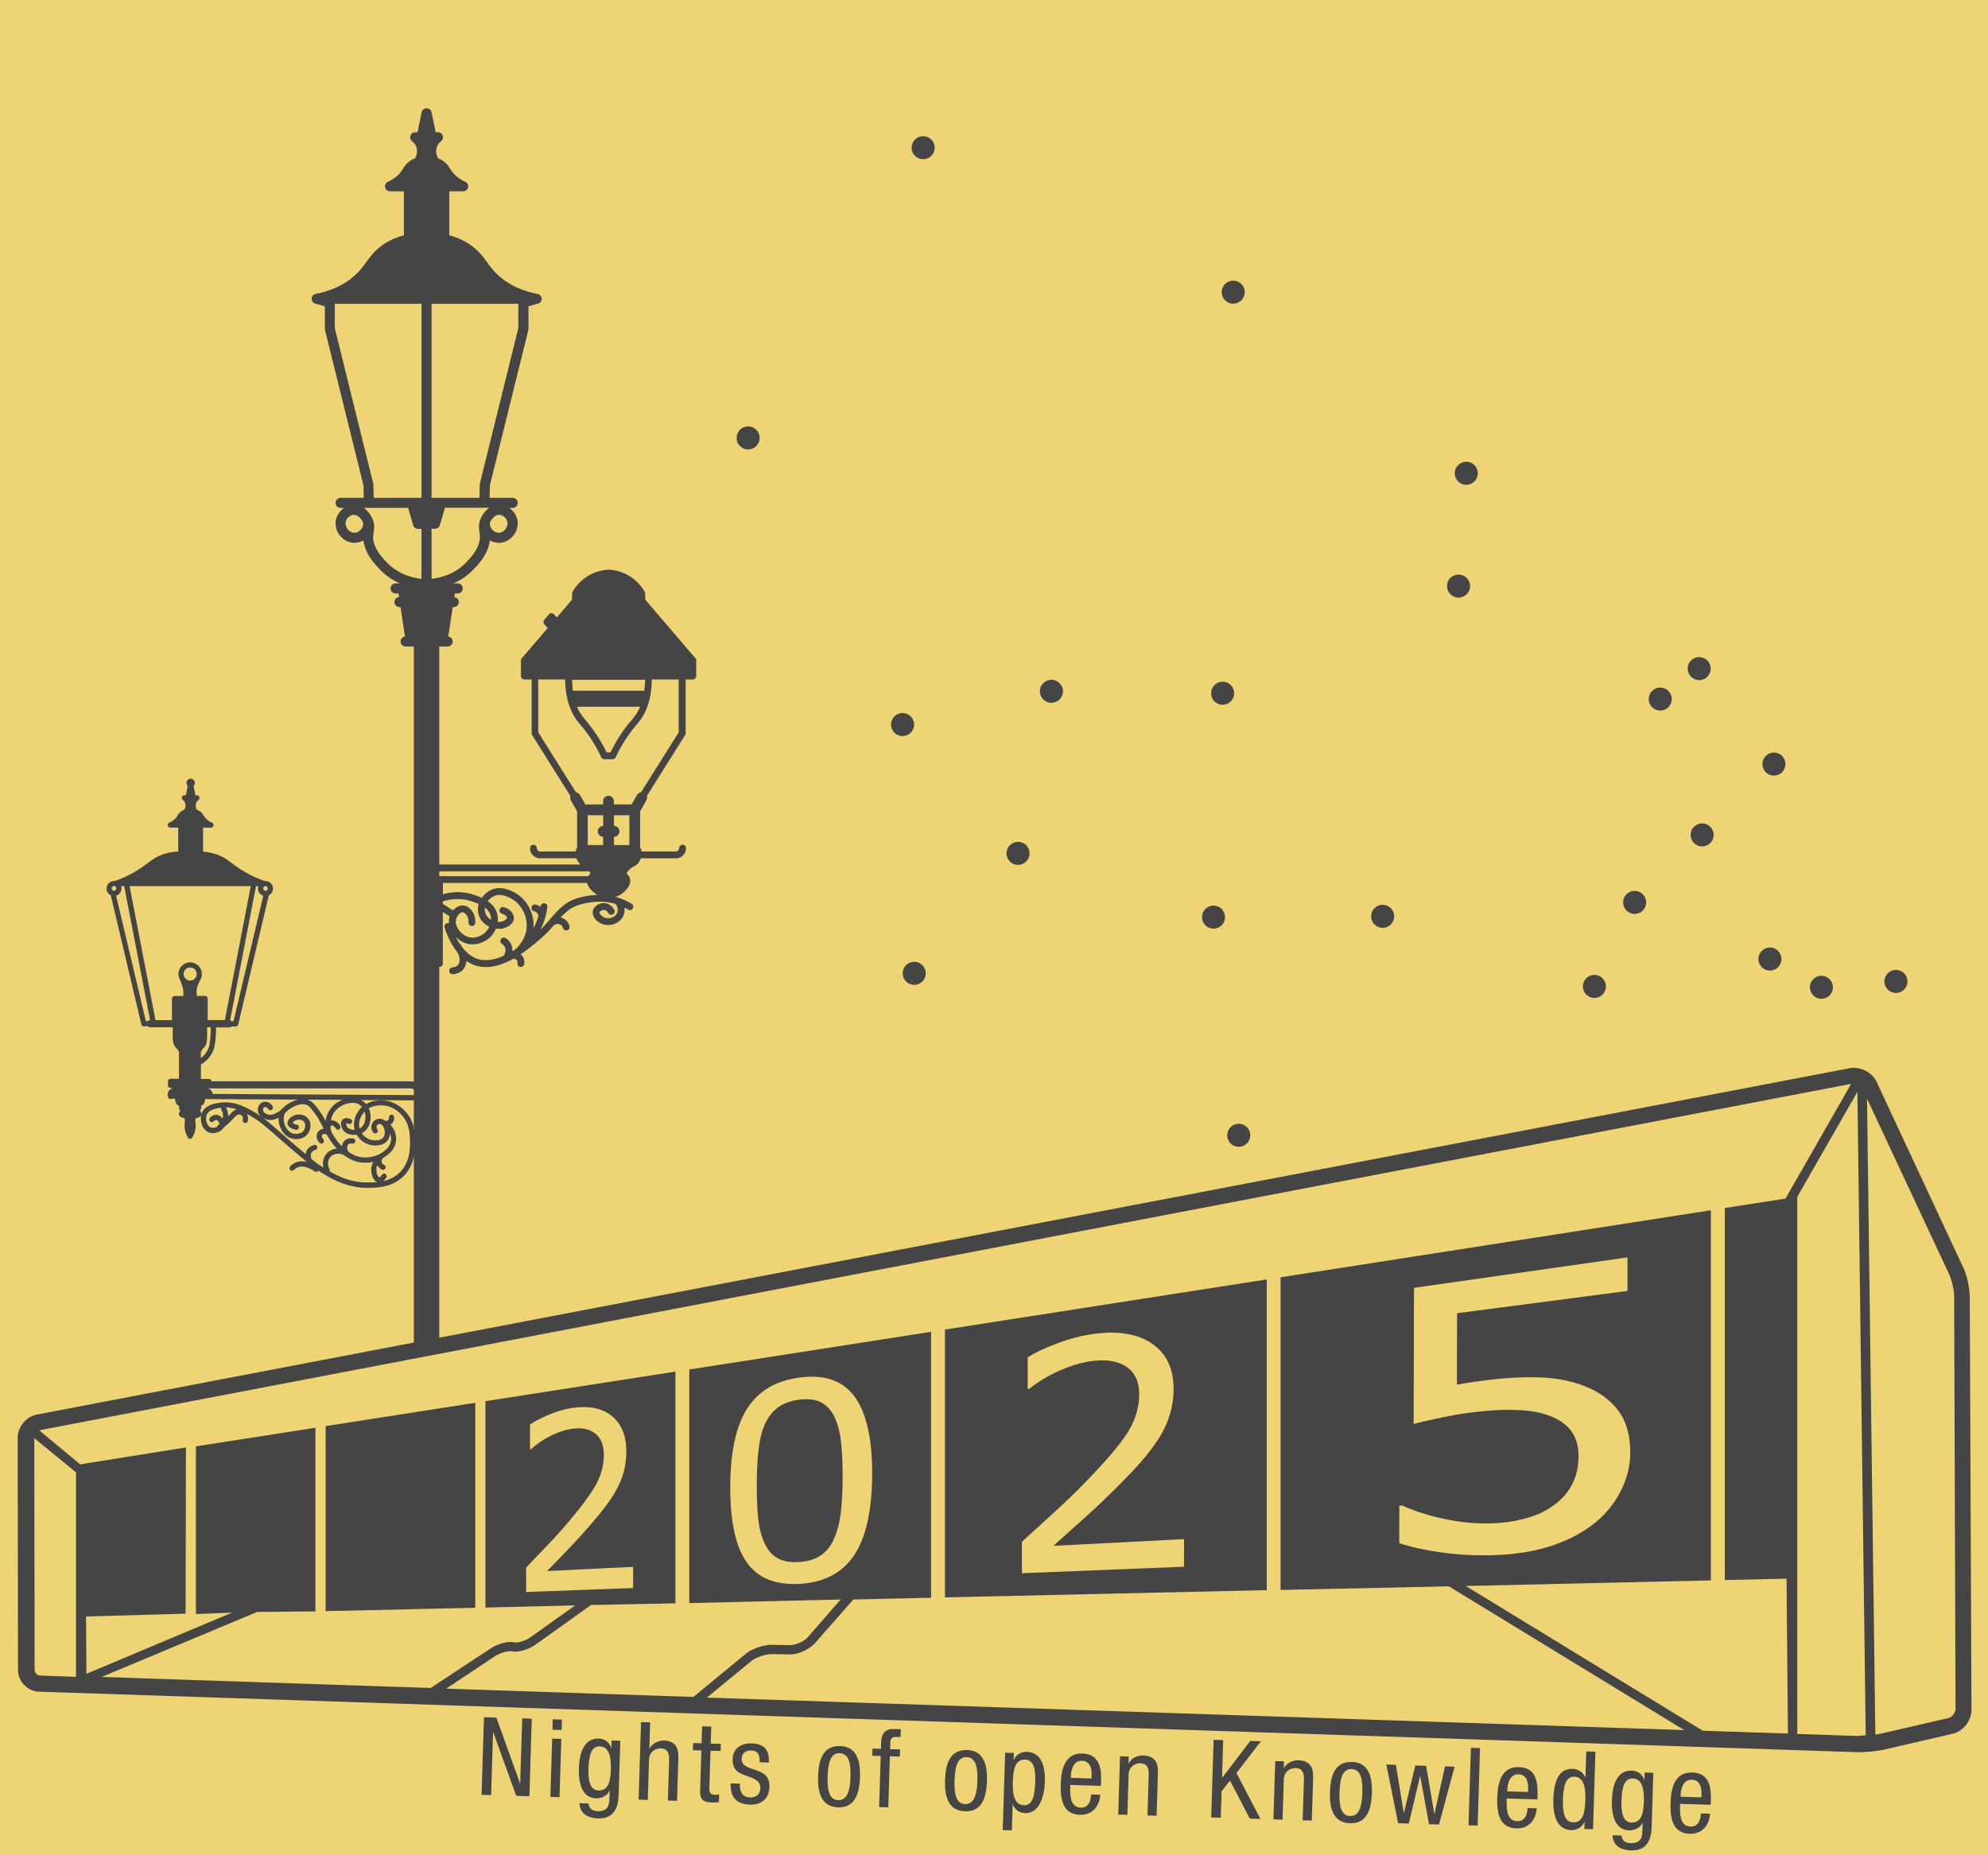
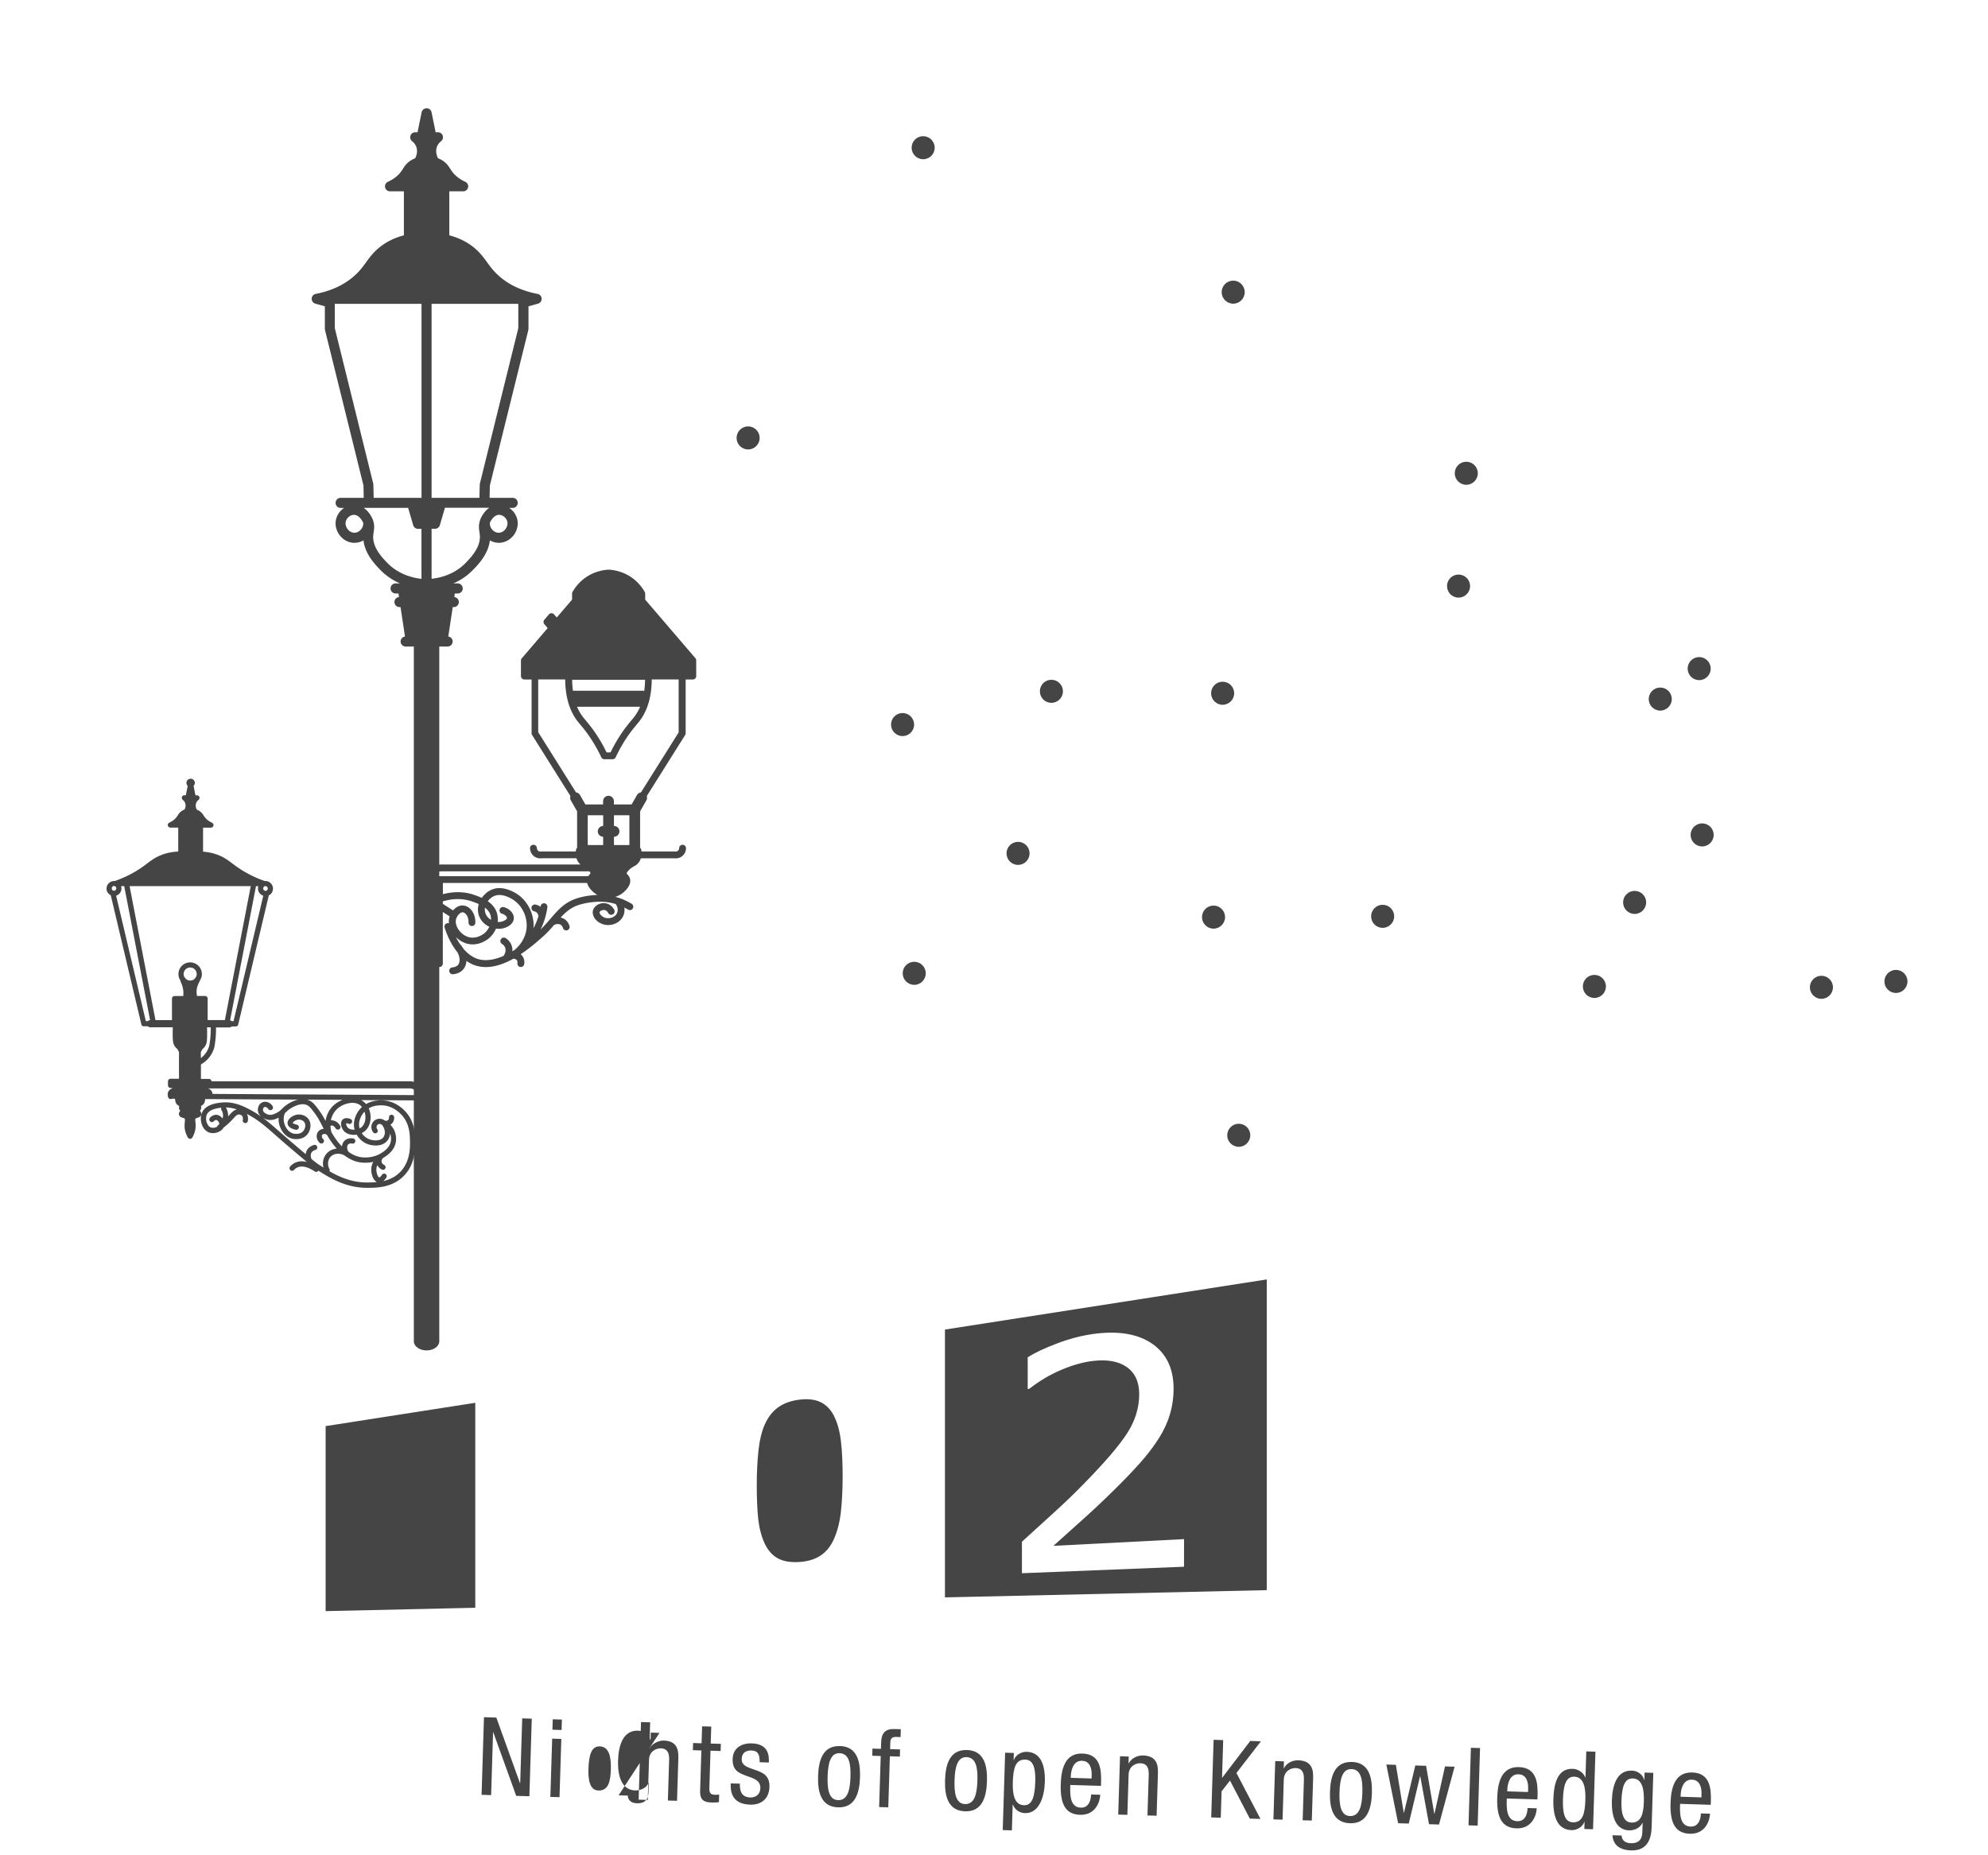
<svg xmlns="http://www.w3.org/2000/svg" width="450" height="420" data-name="Ebene 1">
-   <path fill="#efd475" d="M0 0h450v420H0z" />
  <path fill="#454545" d="M188.82 320.6c-.75-1.48-1.77-2.54-3.05-3.17s-2.92-.81-4.9-.56c-1.95.25-3.55.85-4.81 1.78-1.25.93-2.24 2.23-2.97 3.88-.68 1.55-1.15 3.51-1.41 5.89-.25 2.37-.38 4.95-.38 7.75 0 3.08.11 5.63.33 7.68s.7 3.87 1.41 5.46c.67 1.48 1.6 2.61 2.83 3.36 1.23.74 2.87 1.06 4.94.95 1.95-.11 3.59-.59 4.9-1.45s2.34-2.12 3.07-3.78c.75-1.7 1.27-3.68 1.54-5.94s.41-4.96.42-8.12c0-3.12-.12-5.81-.39-8.07-.26-2.26-.79-4.16-1.55-5.66zm-81.24 43.37v-46.4l-33.87 5.28v41.88c11.29-.25 22.58-.5 33.87-.76" />
-   <path fill="#454545" d="M445.86 293.48c0-1.88-.63-4.77-1.41-6.42l-19.64-42.09c-1.02-2.27-3.76-3.6-6.18-3.13L8.38 320.23c-2.5.47-4.38 2.82-4.38 5.32l.08 52.49c0 2.58 2.11 4.85 4.77 4.93l411.43 13.69h.55c1.8 0 4.22-.23 5.87-.63l15.26-3.52c2.43-.55 4.3-2.97 4.3-5.48l-.39-93.57zM17.2 379.61l-8.11-.3c-.63 0-1.25-.63-1.25-1.25l-.08-52.49c3.15 2.58 6.29 5.16 9.44 7.74v46.31zm368.26 12.21-53.67-32.78 55.48-1.26v-83.8l-97.4 15.18v70.78c12.7-.27 25.39-.54 38.09-.82l53.28 32.54L160 384.31l10.09-8.29c1.1-.86 3.21-1.56 4.62-1.56l3.91.08c1.96.08 4.46-1.1 5.79-2.5l8.76-9.94c5.86-.13 11.73-.27 17.59-.4v-60.2c-18.24 2.84-36.49 5.69-54.73 8.53v52.88l34.25-.81-7.43 8.53c-.86 1.02-2.82 1.8-4.15 1.8l-3.91-.08c-1.88 0-4.54.86-5.95 2.03l-11.89 9.78-55.94-1.88 11.03-7.35c1.25-.78 3.05-1.25 3.83-1.1 1.41.31 3.76-.39 5.32-1.49l12.6-9c6.36-.12 12.73-.25 19.09-.37v-52.46c-14.33 2.23-28.67 4.47-43 6.7v46.72c6.77-.17 13.54-.33 20.31-.5l-10.09 7.2c-1.17.86-2.97 1.33-3.68 1.17-1.41-.31-3.76.31-5.4 1.41l-13.53 8.92-74.48-2.5 35.2-14.71c4.4-.04 8.79-.09 13.19-.13v-41.57c-9.02 1.41-18.03 2.81-27.05 4.22v37.95c2.72-.1 5.43-.21 8.15-.31l-32.94 13.85-.08-12.99 22.53-.63c.03-12.54.05-25.09.08-37.63l-23.94 3.83-9.23-7.67c.08 0 .08-.08.16-.08l409.94-78.39-14.86 25.97c-4.58.71-9.16 1.43-13.74 2.14v84.22c4.66-.1 9.32-.21 13.98-.31l.31 35.05-19.25-.63zm-29.62-67.62c-.99-1.43-2.41-2.51-4.11-3.28-1.91-.87-4.25-1.45-6.94-1.64s-5.67-.13-8.9.17c-3.09.28-6.02.72-8.8 1.3s-5.14 1.12-7.1 1.61c.03-10.27.06-20.54.08-30.81l48.33-6.9v7.6l-38.58 5.04c-.01 6.46-.02 9.7-.03 16.17 1.48-.26 3-.5 4.57-.72q2.355-.33 4.11-.51c4.28-.44 8.13-.56 11.47-.33 3.35.23 6.48.94 9.36 2.15 3.03 1.27 5.43 3.11 7.14 5.48s2.58 5.48 2.58 9.3c0 3.03-.75 5.99-2.22 8.84a22.1 22.1 0 0 1-6.01 7.26c-2.73 2.15-5.99 3.83-9.67 5.04s-7.88 1.89-12.54 2.07c-4.33.16-8.41-.04-12.26-.59s-7.03-1.25-9.59-2.1c.01-3.39.01-5.08.02-8.47.28-.02.42-.02.69-.04 2.7 1.24 5.91 2.26 9.66 3.05 3.76.8 7.52 1.12 11.28.93 2.52-.12 4.99-.52 7.41-1.21 2.42-.68 4.61-1.78 6.53-3.31 1.63-1.3 2.88-2.86 3.72-4.62.85-1.77 1.27-3.79 1.27-6.05 0-2.2-.5-4.02-1.5-5.45zm-175.03 34.37c-5.56.25-9.44-1.46-11.88-5.04-2.44-3.57-3.63-9.14-3.63-16.81s1.21-13.57 3.69-17.61c2.48-4.03 6.37-6.47 11.88-7.24 5.58-.78 9.82.6 12.52 4.23 2.69 3.63 4.06 9.53 4.03 17.61-.03 8.33-1.44 14.53-4.18 18.52-2.74 4-6.95 6.08-12.43 6.33zm-46-33.97c-1.25-1.05-2.98-1.43-5.16-1.16-1.45.18-3.01.66-4.66 1.44s-3.25 1.84-4.79 3.19c-.09.01-.14.02-.23.03v-5.58c1.08-.76 2.53-1.52 4.37-2.29s3.65-1.28 5.42-1.52c3.65-.5 6.61.11 8.76 1.88 2.16 1.77 3.26 4.43 3.25 7.96 0 1.59-.19 3.08-.55 4.49-.36 1.4-.9 2.75-1.6 4.04-.66 1.21-1.42 2.41-2.29 3.58-.87 1.18-1.92 2.48-3.14 3.91q-2.625 3.075-5.34 5.91a815 815 0 0 1-5.01 5.18c7.44-.36 11.32-.55 19.48-.95 0 1.92 0 2.87-.01 4.79-10.26.39-15.08.56-24.22.91v-5.53c1.59-1.67 3.2-3.35 4.84-5.07s3.18-3.42 4.63-5.14c3.05-3.58 5.2-6.49 6.36-8.6 1.16-2.12 1.75-4.36 1.76-6.7 0-2.14-.62-3.74-1.87-4.79zM420.36 393c-4.51-.16-9.02-.31-13.53-.47V270.94c4.54-7.92 9.07-15.84 13.61-23.77l1.88 145.67c-.65.05-1.3.1-1.96.16m20.73-4.07-15.26 3.52c-.39.08-.86.16-1.33.23l-1.88-143.95 18.62 39.82c.55 1.25 1.1 3.52 1.1 4.93l.31 93.49c-.08.86-.78 1.72-1.56 1.96" />
-   <path fill="#454545" d="M213.9 301v60.62c24.28-.55 48.56-1.09 72.84-1.64v-70.34c-24.28 3.78-48.56 7.57-72.84 11.35zm54.12 53.68-36.7 1.47v-7.13c2.38-2.17 4.8-4.38 7.27-6.62s4.79-4.48 6.97-6.73c4.6-4.7 7.87-8.52 9.64-11.3s2.67-5.71 2.67-8.75c0-2.78-.95-4.84-2.85-6.17-1.9-1.32-4.53-1.75-7.83-1.33-2.2.28-4.54.96-7.03 2.02s-4.89 2.48-7.19 4.27c-.14.02-.21.02-.34.04v-7.19c1.62-1.02 3.8-2.05 6.57-3.1 2.77-1.06 5.5-1.78 8.18-2.16 5.53-.78 10.02-.1 13.31 2.12s4.97 5.66 4.96 10.25c0 2.07-.29 4.02-.84 5.86-.56 1.84-1.38 3.61-2.45 5.3-1 1.58-2.16 3.16-3.49 4.72-1.32 1.55-2.92 3.27-4.78 5.15-2.65 2.7-5.35 5.28-8.08 7.76-2.74 2.48-5.25 4.73-7.56 6.79 9.86-.51 19.72-1.01 29.57-1.52 0 2.5 0 3.74-.01 6.25zm-158.47 34.06 2.8.09 5.35 14.84h.05l.46-14.66 2.16.07-.54 17.56-2.98-.09-5.19-14.39h-.05l-.44 14.22-2.16-.07.54-17.56zm15.44 4.86 2.07.06-.41 13.19-2.07-.06zm.13-4.38 2.07.06-.07 2.36-2.07-.06zm14.91 17.21c-.12 3.94-2.01 5.31-4.64 5.22-.81-.03-4.01-.12-4.23-3.43l2.07.06c.06 1.21.98 1.71 2.06 1.74 2.66.08 2.62-1.96 2.65-2.87l.05-1.72h-.05c-.5 1.09-1.73 1.72-3.03 1.68-3.84-.12-3.93-4.97-3.88-6.72.11-3.57 1.17-6.91 4.52-6.81 1.45.05 2.55 1.04 2.79 2.11h.05l.05-1.67 1.97.06zm-6.83-5.98c-.07 2.14.17 4.83 2.24 4.89 2.26.07 2.75-2.03 2.83-4.74.08-2.56-.26-5.18-2.5-5.25-1.89-.06-2.47 1.94-2.57 5.09zm11.9-10.61 2.07.06-.18 5.88h.05c.58-1.06 2.05-1.78 3.23-1.75 3.42.11 3.31 2.71 3.27 4.29l-.29 9.35-2.07-.06.28-9.1c.03-1.01 0-2.66-1.86-2.72-1.11-.03-2.63.68-2.69 2.58l-.28 9.1-2.07-.06.54-17.56zm13.83.97 2.07.06-.12 3.84 2.29.07-.05 1.62-2.29-.07-.26 8.46c-.03 1.06.22 1.49 1.31 1.52.47.01.69-.03.91-.05l-.05 1.7c-.27.07-.82.12-1.68.1-2.16-.07-2.63-.97-2.58-2.69l.28-9.1-1.92-.06.05-1.62 1.92.06zm13.02 8.11c.05-1.67-.36-2.6-1.86-2.64-.66-.02-2.15.11-2.2 1.95-.05 1.57 1.57 1.92 3.17 2.49 1.56.57 3.19 1.18 3.11 3.82-.09 2.75-1.92 4.08-4.38 4-4.48-.14-4.42-3.46-4.38-4.81l2.07.06c-.05 1.6.32 3.06 2.37 3.13.66.02 2.2-.25 2.26-2.12.06-1.77-1.58-2.22-3.14-2.78-1.58-.59-3.22-1.13-3.13-3.84.08-2.46 2.03-3.58 4.32-3.51 3.84.12 3.93 2.78 3.88 4.33l-2.07-.06zm18.19-3.65c3.81.12 4.65 3.37 4.53 7.09-.12 3.71-1.17 6.91-4.96 6.79-3.81-.12-4.65-3.37-4.53-7.08.12-3.72 1.15-6.91 4.96-6.79zm2.37 7.02c.09-2.85-.23-5.33-2.47-5.4-2.09-.07-2.61 2.38-2.7 5.24-.09 2.85.25 5.33 2.37 5.39 2.19.07 2.71-2.38 2.8-5.23m6.85-4.76-1.92-.06.05-1.62 1.92.06.05-1.55c.06-1.99.96-3 2.95-2.94l1.5.05-.05 1.77-.96-.03c-.89-.03-1.34.3-1.37 1.21l-.05 1.55 2.26.07-.05 1.62-2.26-.07-.36 11.56-2.07-.06zm19.52-1.36c3.81.12 4.65 3.37 4.53 7.09-.12 3.71-1.17 6.91-4.96 6.79-3.81-.12-4.65-3.37-4.53-7.08.12-3.72 1.15-6.91 4.96-6.79zm2.36 7.01c.09-2.85-.23-5.33-2.47-5.4-2.09-.06-2.61 2.38-2.7 5.24-.09 2.85.25 5.33 2.37 5.39 2.19.07 2.71-2.38 2.8-5.23m6.28-6.4 1.97.06-.05 1.62h.05c.3-.97 1.49-1.92 2.92-1.88 3.12.1 4.22 2.89 4.1 6.83-.09 3-1.11 7.16-4.53 7.05-1.18-.04-2.27-.76-2.7-1.93h-.05l-.18 5.83-2.07-.06Zm4.24 11.9c1.89.06 2.47-1.92 2.58-5.34.09-2.9-.36-4.94-2.26-5-2.26-.07-2.72 2.06-2.82 5.08-.08 2.56.26 5.18 2.5 5.25zm10.51-4.6c-.06 2.04-.16 5.07 2.38 5.14 1.97.06 2.3-1.97 2.33-2.98l2.07.06c-.04 1.4-.96 4.65-4.57 4.54-3.25-.1-4.51-2.36-4.37-6.91.1-3.27.86-7.09 4.92-6.96 4.03.13 4.29 3.63 4.21 6.48l-.03.84zm4.82-1.47.02-.71c.05-1.48-.34-3.24-2.19-3.29-2.17-.07-2.49 2.58-2.52 3.37l-.02.49 4.7.15zm6.44-5.02 1.97.06-.05 1.55h.05c.6-1.19 1.98-1.83 3.26-1.79 3.47.11 3.39 2.72 3.34 4.29l-.29 9.35-2.07-.06.28-9.1c.03-1.01 0-2.66-1.86-2.72-1.11-.03-2.63.68-2.69 2.58l-.28 9.1-2.07-.06.41-13.19zm21.19-3.73 2.16.07-.26 8.51h.05l6.34-8.32 2.41.08-5.54 7.17 5.44 10.41-2.41-.08-4.49-8.61-1.9 2.43-.19 5.98-2.16-.07.54-17.56zm13.94 4.82 1.97.06-.05 1.55h.05c.6-1.19 1.98-1.83 3.26-1.79 3.47.11 3.39 2.72 3.34 4.29l-.29 9.35-2.07-.06.28-9.1c.03-1.01 0-2.66-1.86-2.72-1.11-.03-2.63.68-2.69 2.58l-.28 9.1-2.07-.06.41-13.19zm17.35.19c3.81.12 4.65 3.37 4.53 7.09-.12 3.71-1.17 6.91-4.96 6.79-3.81-.12-4.65-3.37-4.53-7.08.12-3.72 1.15-6.91 4.96-6.79zm2.37 7.02c.09-2.86-.23-5.33-2.47-5.4-2.09-.07-2.61 2.38-2.7 5.24-.09 2.85.25 5.33 2.37 5.39 2.19.07 2.71-2.38 2.8-5.23m5.42-6.43 2.17.07 1.78 10.84h.05l2.57-10.7 2.44.08 1.85 10.84h.05l2.38-10.71 2.17.07-3.53 13.09-2.26-.07-1.98-10.85h-.05l-2.55 10.7-2.41-.07-2.67-13.28zm19.15-3.79 2.07.06-.54 17.56-2.07-.06zm8.12 11.48c-.06 2.04-.16 5.07 2.38 5.14 1.97.06 2.3-1.97 2.33-2.98l2.07.06c-.04 1.4-.96 4.65-4.57 4.54-3.25-.1-4.51-2.36-4.37-6.91.1-3.27.86-7.09 4.92-6.96 4.03.13 4.29 3.63 4.21 6.48l-.03.84zm4.82-1.48.02-.71c.05-1.48-.34-3.24-2.19-3.29-2.17-.07-2.49 2.58-2.52 3.37l-.02.49 4.7.15zm14.71 8.44-1.97-.06.05-1.62h-.05c-.3.97-1.49 1.92-2.92 1.88-3.12-.1-4.22-2.94-4.09-7.07.09-2.76.63-6.93 4.37-6.81 1.18.04 2.41.77 2.85 1.94h.05l.18-5.88 2.07.06zm-4.56-1.57c2.26.07 2.72-2.06 2.82-5.08.08-2.56-.26-5.18-2.5-5.25-1.89-.06-2.47 1.94-2.57 5.09s.36 5.18 2.25 5.24m17.82 1.14c-.12 3.94-2.01 5.3-4.64 5.22-.81-.03-4.01-.12-4.23-3.43l2.07.06c.06 1.21.98 1.71 2.06 1.74 2.66.08 2.62-1.96 2.65-2.87l.05-1.72h-.05c-.5 1.09-1.73 1.72-3.03 1.68-3.84-.12-3.93-4.97-3.88-6.72.11-3.57 1.17-6.91 4.52-6.8 1.45.04 2.55 1.04 2.79 2.11h.05l.05-1.67 1.97.06-.38 12.35zm-6.83-5.97c-.07 2.14.17 4.83 2.24 4.89 2.26.07 2.75-2.03 2.83-4.74.08-2.56-.26-5.18-2.5-5.25-1.89-.06-2.47 1.94-2.57 5.09zm13.27.65c-.06 2.04-.16 5.07 2.38 5.15 1.97.06 2.3-1.97 2.33-2.98l2.07.06c-.04 1.4-.96 4.65-4.57 4.54-3.25-.1-4.51-2.36-4.37-6.91.1-3.27.86-7.09 4.92-6.96 4.03.12 4.29 3.63 4.21 6.48l-.03.84zm4.83-1.47.02-.71c.05-1.48-.34-3.24-2.19-3.29-2.17-.07-2.49 2.58-2.52 3.37l-.02.49 4.7.15z" />
+   <path fill="#454545" d="M213.9 301v60.62c24.28-.55 48.56-1.09 72.84-1.64v-70.34c-24.28 3.78-48.56 7.57-72.84 11.35zm54.12 53.68-36.7 1.47v-7.13c2.38-2.17 4.8-4.38 7.27-6.62s4.79-4.48 6.97-6.73c4.6-4.7 7.87-8.52 9.64-11.3s2.67-5.71 2.67-8.75c0-2.78-.95-4.84-2.85-6.17-1.9-1.32-4.53-1.75-7.83-1.33-2.2.28-4.54.96-7.03 2.02s-4.89 2.48-7.19 4.27c-.14.02-.21.02-.34.04v-7.19c1.62-1.02 3.8-2.05 6.57-3.1 2.77-1.06 5.5-1.78 8.18-2.16 5.53-.78 10.02-.1 13.31 2.12s4.97 5.66 4.96 10.25c0 2.07-.29 4.02-.84 5.86-.56 1.84-1.38 3.61-2.45 5.3-1 1.58-2.16 3.16-3.49 4.72-1.32 1.55-2.92 3.27-4.78 5.15-2.65 2.7-5.35 5.28-8.08 7.76-2.74 2.48-5.25 4.73-7.56 6.79 9.86-.51 19.72-1.01 29.57-1.52 0 2.5 0 3.74-.01 6.25zm-158.47 34.06 2.8.09 5.35 14.84h.05l.46-14.66 2.16.07-.54 17.56-2.98-.09-5.19-14.39h-.05l-.44 14.22-2.16-.07.54-17.56zm15.44 4.86 2.07.06-.41 13.19-2.07-.06zm.13-4.38 2.07.06-.07 2.36-2.07-.06zm14.91 17.21l2.07.06c.06 1.21.98 1.71 2.06 1.74 2.66.08 2.62-1.96 2.65-2.87l.05-1.72h-.05c-.5 1.09-1.73 1.72-3.03 1.68-3.84-.12-3.93-4.97-3.88-6.72.11-3.57 1.17-6.91 4.52-6.81 1.45.05 2.55 1.04 2.79 2.11h.05l.05-1.67 1.97.06zm-6.83-5.98c-.07 2.14.17 4.83 2.24 4.89 2.26.07 2.75-2.03 2.83-4.74.08-2.56-.26-5.18-2.5-5.25-1.89-.06-2.47 1.94-2.57 5.09zm11.9-10.61 2.07.06-.18 5.88h.05c.58-1.06 2.05-1.78 3.23-1.75 3.42.11 3.31 2.71 3.27 4.29l-.29 9.35-2.07-.06.28-9.1c.03-1.01 0-2.66-1.86-2.72-1.11-.03-2.63.68-2.69 2.58l-.28 9.1-2.07-.06.54-17.56zm13.83.97 2.07.06-.12 3.84 2.29.07-.05 1.62-2.29-.07-.26 8.46c-.03 1.06.22 1.49 1.31 1.52.47.01.69-.03.91-.05l-.05 1.7c-.27.07-.82.12-1.68.1-2.16-.07-2.63-.97-2.58-2.69l.28-9.1-1.92-.06.05-1.62 1.92.06zm13.02 8.11c.05-1.67-.36-2.6-1.86-2.64-.66-.02-2.15.11-2.2 1.95-.05 1.57 1.57 1.92 3.17 2.49 1.56.57 3.19 1.18 3.11 3.82-.09 2.75-1.92 4.08-4.38 4-4.48-.14-4.42-3.46-4.38-4.81l2.07.06c-.05 1.6.32 3.06 2.37 3.13.66.02 2.2-.25 2.26-2.12.06-1.77-1.58-2.22-3.14-2.78-1.58-.59-3.22-1.13-3.13-3.84.08-2.46 2.03-3.58 4.32-3.51 3.84.12 3.93 2.78 3.88 4.33l-2.07-.06zm18.19-3.65c3.81.12 4.65 3.37 4.53 7.09-.12 3.71-1.17 6.91-4.96 6.79-3.81-.12-4.65-3.37-4.53-7.08.12-3.72 1.15-6.91 4.96-6.79zm2.37 7.02c.09-2.85-.23-5.33-2.47-5.4-2.09-.07-2.61 2.38-2.7 5.24-.09 2.85.25 5.33 2.37 5.39 2.19.07 2.71-2.38 2.8-5.23m6.85-4.76-1.92-.06.05-1.62 1.92.06.05-1.55c.06-1.99.96-3 2.95-2.94l1.5.05-.05 1.77-.96-.03c-.89-.03-1.34.3-1.37 1.21l-.05 1.55 2.26.07-.05 1.62-2.26-.07-.36 11.56-2.07-.06zm19.52-1.36c3.81.12 4.65 3.37 4.53 7.09-.12 3.71-1.17 6.91-4.96 6.79-3.81-.12-4.65-3.37-4.53-7.08.12-3.72 1.15-6.91 4.96-6.79zm2.36 7.01c.09-2.85-.23-5.33-2.47-5.4-2.09-.06-2.61 2.38-2.7 5.24-.09 2.85.25 5.33 2.37 5.39 2.19.07 2.71-2.38 2.8-5.23m6.28-6.4 1.97.06-.05 1.62h.05c.3-.97 1.49-1.92 2.92-1.88 3.12.1 4.22 2.89 4.1 6.83-.09 3-1.11 7.16-4.53 7.05-1.18-.04-2.27-.76-2.7-1.93h-.05l-.18 5.83-2.07-.06Zm4.24 11.9c1.89.06 2.47-1.92 2.58-5.34.09-2.9-.36-4.94-2.26-5-2.26-.07-2.72 2.06-2.82 5.08-.08 2.56.26 5.18 2.5 5.25zm10.51-4.6c-.06 2.04-.16 5.07 2.38 5.14 1.97.06 2.3-1.97 2.33-2.98l2.07.06c-.04 1.4-.96 4.65-4.57 4.54-3.25-.1-4.51-2.36-4.37-6.91.1-3.27.86-7.09 4.92-6.96 4.03.13 4.29 3.63 4.21 6.48l-.03.84zm4.82-1.47.02-.71c.05-1.48-.34-3.24-2.19-3.29-2.17-.07-2.49 2.58-2.52 3.37l-.02.49 4.7.15zm6.44-5.02 1.97.06-.05 1.55h.05c.6-1.19 1.98-1.83 3.26-1.79 3.47.11 3.39 2.72 3.34 4.29l-.29 9.35-2.07-.06.28-9.1c.03-1.01 0-2.66-1.86-2.72-1.11-.03-2.63.68-2.69 2.58l-.28 9.1-2.07-.06.41-13.19zm21.19-3.73 2.16.07-.26 8.51h.05l6.34-8.32 2.41.08-5.54 7.17 5.44 10.41-2.41-.08-4.49-8.61-1.9 2.43-.19 5.98-2.16-.07.54-17.56zm13.94 4.82 1.97.06-.05 1.55h.05c.6-1.19 1.98-1.83 3.26-1.79 3.47.11 3.39 2.72 3.34 4.29l-.29 9.35-2.07-.06.28-9.1c.03-1.01 0-2.66-1.86-2.72-1.11-.03-2.63.68-2.69 2.58l-.28 9.1-2.07-.06.41-13.19zm17.35.19c3.81.12 4.65 3.37 4.53 7.09-.12 3.71-1.17 6.91-4.96 6.79-3.81-.12-4.65-3.37-4.53-7.08.12-3.72 1.15-6.91 4.96-6.79zm2.37 7.02c.09-2.86-.23-5.33-2.47-5.4-2.09-.07-2.61 2.38-2.7 5.24-.09 2.85.25 5.33 2.37 5.39 2.19.07 2.71-2.38 2.8-5.23m5.42-6.43 2.17.07 1.78 10.84h.05l2.57-10.7 2.44.08 1.85 10.84h.05l2.38-10.71 2.17.07-3.53 13.09-2.26-.07-1.98-10.85h-.05l-2.55 10.7-2.41-.07-2.67-13.28zm19.15-3.79 2.07.06-.54 17.56-2.07-.06zm8.12 11.48c-.06 2.04-.16 5.07 2.38 5.14 1.97.06 2.3-1.97 2.33-2.98l2.07.06c-.04 1.4-.96 4.65-4.57 4.54-3.25-.1-4.51-2.36-4.37-6.91.1-3.27.86-7.09 4.92-6.96 4.03.13 4.29 3.63 4.21 6.48l-.03.84zm4.82-1.48.02-.71c.05-1.48-.34-3.24-2.19-3.29-2.17-.07-2.49 2.58-2.52 3.37l-.02.49 4.7.15zm14.71 8.44-1.97-.06.05-1.62h-.05c-.3.97-1.49 1.92-2.92 1.88-3.12-.1-4.22-2.94-4.09-7.07.09-2.76.63-6.93 4.37-6.81 1.18.04 2.41.77 2.85 1.94h.05l.18-5.88 2.07.06zm-4.56-1.57c2.26.07 2.72-2.06 2.82-5.08.08-2.56-.26-5.18-2.5-5.25-1.89-.06-2.47 1.94-2.57 5.09s.36 5.18 2.25 5.24m17.82 1.14c-.12 3.94-2.01 5.3-4.64 5.22-.81-.03-4.01-.12-4.23-3.43l2.07.06c.06 1.21.98 1.71 2.06 1.74 2.66.08 2.62-1.96 2.65-2.87l.05-1.72h-.05c-.5 1.09-1.73 1.72-3.03 1.68-3.84-.12-3.93-4.97-3.88-6.72.11-3.57 1.17-6.91 4.52-6.8 1.45.04 2.55 1.04 2.79 2.11h.05l.05-1.67 1.97.06-.38 12.35zm-6.83-5.97c-.07 2.14.17 4.83 2.24 4.89 2.26.07 2.75-2.03 2.83-4.74.08-2.56-.26-5.18-2.5-5.25-1.89-.06-2.47 1.94-2.57 5.09zm13.27.65c-.06 2.04-.16 5.07 2.38 5.15 1.97.06 2.3-1.97 2.33-2.98l2.07.06c-.04 1.4-.96 4.65-4.57 4.54-3.25-.1-4.51-2.36-4.37-6.91.1-3.27.86-7.09 4.92-6.96 4.03.12 4.29 3.63 4.21 6.48l-.03.84zm4.83-1.47.02-.71c.05-1.48-.34-3.24-2.19-3.29-2.17-.07-2.49 2.58-2.52 3.37l-.02.49 4.7.15z" />
  <g fill="#454545" transform="translate(-74.427 -62.722)">
    <circle cx="459.05" cy="214.08" r="2.61" />
-     <circle cx="475.97" cy="235.7" r="2.61" />
    <circle cx="387.4" cy="270.16" r="2.61" />
    <circle cx="459.72" cy="251.73" r="2.61" />
    <circle cx="435.33" cy="286.03" r="2.61" />
    <circle cx="354.83" cy="319.73" r="2.61" />
    <circle cx="450.24" cy="220.98" r="2.61" />
    <circle cx="503.59" cy="284.9" r="2.61" />
-     <circle cx="475.06" cy="279.83" r="2.61" />
    <circle cx="486.72" cy="286.23" r="2.61" />
    <circle cx="444.44" cy="267.01" r="2.61" />
    <circle cx="404.58" cy="195.4" r="2.61" />
    <circle cx="278.73" cy="226.75" r="2.61" />
    <circle cx="304.87" cy="255.91" r="2.61" />
    <circle cx="243.77" cy="161.86" r="2.61" />
    <circle cx="353.57" cy="128.86" r="2.61" />
    <circle cx="406.33" cy="169.86" r="2.61" />
    <circle cx="283.39" cy="96.16" r="2.61" />
    <circle cx="312.42" cy="219.22" r="2.61" />
    <circle cx="349.12" cy="270.34" r="2.61" />
    <circle cx="351.18" cy="219.66" r="2.61" />
    <circle cx="281.37" cy="283.06" r="2.61" />
  </g>
  <g fill="#454545">
    <path d="M96.554 305.713c-1.59 0-2.88-.93-2.88-2.08v-157.51c0-1.15 1.29-2.08 2.88-2.08s2.88.93 2.88 2.08v157.51c0 1.15-1.29 2.08-2.88 2.08" />
    <path d="M121.654 66.533c-3.53-.68-6.47-2.06-8.75-4.1-1.22-1.09-1.96-2.11-2.67-3.09-.84-1.15-1.7-2.34-3.24-3.53-1.51-1.17-3.29-2.01-5.29-2.54v-9.96h3.14c.53 0 1-.37 1.11-.89a1.13 1.13 0 0 0-.64-1.27c-1.09-.5-1.99-1.15-2.68-1.94a7.6 7.6 0 0 1-.74-1.03c-.32-.5-.65-1.01-1.29-1.53-.43-.35-.92-.62-1.46-.83-.21-.4-.66-1.49-.23-2.62.23-.6.63-1 .93-1.24a1.13 1.13 0 0 0-.7-2.02h-.53l-.93-4.53c-.11-.53-.57-.9-1.11-.9s-1.02.36-1.13.9l-.93 4.53h-.53c-.48 0-.91.31-1.07.76-.16.46-.01.96.37 1.26.3.23.7.64.93 1.24.44 1.13-.02 2.22-.23 2.62-.53.21-1.02.48-1.46.83-.64.52-.97 1.03-1.29 1.53-.2.32-.42.65-.74 1.03-.68.79-1.59 1.44-2.68 1.94-.49.22-.75.75-.64 1.27s.58.89 1.11.89h3.14v9.96c-2 .53-3.78 1.37-5.29 2.54-1.54 1.19-2.41 2.38-3.24 3.53-.71.98-1.45 2-2.67 3.09-2.28 2.04-5.23 3.42-8.75 4.1-.52.1-.9.54-.92 1.07s.32 1 .83 1.14l2.15.6v5.09q0 .135.03.27l8.71 35.2.06 2.8h-5.23a1.14 1.14 0 1 0 0 2.28h.79c-.97.65-1.69 1.69-1.88 2.87-.2 1.23.2 2.56 1.07 3.55.84.97 2.03 1.52 3.24 1.48.68-.02 1.35-.21 1.95-.55.34 3.07 2.6 5.42 3.74 6.61 1.42 1.48 3 2.47 4.52 3.13h-.99a1.14 1.14 0 1 0 0 2.28h.65l.12.81c-.58.05-1.03.53-1.03 1.13 0 .63.51 1.14 1.14 1.14h.24l1.01 6.67c-.56.07-.99.54-.99 1.12 0 .63.51 1.14 1.14 1.14h9.5c.63 0 1.14-.51 1.14-1.14 0-.58-.43-1.05-.99-1.12l1.01-6.67h.24c.63 0 1.14-.51 1.14-1.14 0-.59-.45-1.07-1.03-1.13l.12-.81h.65a1.14 1.14 0 1 0 0-2.28h-.98c1.52-.66 3.1-1.65 4.52-3.13 1.15-1.19 3.4-3.54 3.74-6.61.6.34 1.27.53 1.95.55 1.21.03 2.39-.51 3.24-1.48.87-.99 1.27-2.32 1.07-3.55-.19-1.18-.91-2.22-1.88-2.87h.79a1.14 1.14 0 1 0 0-2.28h-5.23l.06-2.8 8.71-35.2q.03-.135.03-.27v-5.09l2.15-.6c.51-.14.85-.61.83-1.14s-.4-.97-.92-1.07zm-37.14 43.19c0-.08-.01-.17-.03-.25l-8.7-35.18v-5.51h19.63v43.92h-10.83Zm-2.86 10.2c-.38.42-.89.67-1.4.68-.55 0-1.08-.24-1.47-.7-.43-.49-.63-1.13-.54-1.7.13-.84.92-1.58 1.76-1.65h.12c1.07 0 1.83 1.2 2.1 1.83.02.57-.18 1.12-.57 1.55zm2.83 1.4c.01-.3.06-.58.1-.88.11-.76.24-1.62-.17-2.73-.31-.84-1.01-2-2.08-2.74h10.05l1.15 3.93c.14.48.59.82 1.09.82h.78v11.32c-1.99-.22-5.22-1-7.78-3.66-1.14-1.19-3.27-3.41-3.15-6.04zm29.84-1.42c-.39.45-.91.7-1.44.7h-.04c-.51-.01-1.02-.26-1.4-.68-.39-.43-.58-.98-.57-1.55.28-.65 1.08-1.92 2.22-1.82.84.07 1.63.81 1.76 1.65.09.57-.11 1.21-.54 1.7zm-5.63-2.19c-.41 1.11-.28 1.97-.17 2.73.04.3.09.58.1.88.12 2.64-2.01 4.85-3.15 6.04-2.56 2.67-5.78 3.45-7.78 3.66v-11.32h.78c.5 0 .95-.33 1.09-.82l1.15-3.93h10.04c-1.07.74-1.76 1.91-2.07 2.74zm8.63-43.42-8.7 35.18c-.02.08-.03.16-.03.25l-.07 2.98h-10.83v-43.92h19.63zm-92.94 127.75c.17.28.41.49.69.63l6.92 29.22s.01.05.02.07v.03c.01.03.03.06.05.09l.02.02c.02.02.03.04.05.06l.03.03c.02.02.03.03.05.04.01 0 .02.02.03.02l.06.03c.01 0 .02.01.04.02.02 0 .05.02.07.02h.03c.04 0 .07.01.11.01h.9c.15.14.35.23.57.23h5.09c-.04 1.26-.03 2.35.03 3.01.02.19.06.65.33 1.13.16.28.38.54.64.75l.4.69v6.07h-1.9c-.32 0-.59.26-.59.59v.9c0 .32.26.59.59.59h.44c-.08.06-.16.11-.25.17-.23.13-.52.3-.71.68q-.255.54-.03 1.26c.09.29.39.46.69.39.55-.13.79-.07.84-.01.03.03.05.15.06.27.04.28.09.7.48 1.05q.225.195.45.27c-.04.1-.07.21-.07.35 0 .38.19.61.3.74-.01.01-.02.03-.03.04-.12.14-.33.41-.27.79.09.53.57.68.86.76.18.05.34.11.43.2.08.09.07.28.03.71-.03.31-.07.69-.05 1.14.04.81.29 1.62.74 2.41.1.18.3.3.51.3s.41-.11.51-.3c.45-.79.69-1.6.74-2.41.02-.45-.02-.83-.05-1.14-.05-.43-.06-.61.03-.71.09-.09.25-.15.43-.2.29-.09.77-.24.86-.77.06-.39-.15-.65-.27-.79 0-.01-.02-.02-.03-.04.11-.13.31-.36.3-.74 0-.13-.03-.25-.07-.35.15-.06.3-.14.45-.27.38-.34.44-.77.48-1.05.01-.09.02-.18.04-.23l21.02.12c-1.34.31-2.48 1.09-2.79 1.33-.39.29-.65.55-.88.78-.33.33-.59.59-1.19.89-.51.25-1.15.57-1.85.4-.45-.11-1.17-.47-1.23-1-.02-.22.05-.59.29-.7s.65.03.89.41c.17.27.53.36.81.19.27-.17.36-.53.19-.81-.54-.86-1.55-1.23-2.37-.85-.76.35-1.03 1.23-.96 1.89.06.58.38 1.02.78 1.35-.95-.68-1.95-1.3-3.15-1.9-1.57-.79-3.5-1.56-5.88-1.31-1 .1-3.65.38-4.44 2.36-.35.88-.3 2.01.14 2.95.35.75.91 1.27 1.57 1.49.74.24 1.68.11 2.41-.34.35-.21.61-.48.78-.78.59-.46 1.15-.95 1.66-1.47l.57-.6c.57-.62.83-.89 1.21-.91.04 0 .44-.02.7.25.36.36.23.98.22.98-.07.32.13.63.44.7.32.07.63-.13.7-.44.02-.11.18-.9-.21-1.62 2.52 1.32 4.12 2.72 6.68 4.98.91.8 1.94 1.71 3.17 2.75l.66.56c1.42 1.2 2.38 2.02 3.07 2.59-.86-.22-1.84-.25-2.76.22-.38.19-.73.46-1.02.8-.21.24-.19.61.05.83.24.21.61.19.83-.05.2-.23.43-.41.68-.53 1.68-.85 3.95.84 3.97.86.01 0 .02.02.04.02.01 0 .03.02.04.03.02 0 .03.01.05.02.01 0 .03.01.04.02.02 0 .04.01.06.02h.12c.04 0 .09 0 .13-.01.01 0 .02 0 .04-.01.03 0 .06-.02.09-.03.01 0 .03-.02.04-.02.02-.01.05-.03.07-.05l.04-.04c.02-.02.04-.03.06-.06 0-.01.02-.03.02-.04 0 0 0-.01.01-.02 2.67 1.71 6.26 3.89 11.04 3.89h.05c2.09 0 5.59-.02 8.22-2.67 2.73-2.75 2.64-6.58 2.61-8.02-.03-1.48-.1-4.21-2.11-6.47-1.44-1.62-3.3-2.55-5.25-2.64-1.65-.07-2.87.32-3.76.85-.08-.1-.17-.2-.26-.29-.26-.25-.55-.46-.86-.62l12.31.07c-.02 2.86 0 9.27.01 17.52v3.59a.826.826 0 0 0 1.65 0v-3.59c-.03-10.23-.04-17.62 0-18.89 0-.3.04-1.18-.56-1.93-.48-.6-1.22-.94-2.2-1.03h-45.08a.586.586 0 0 0-.58-.53h-1.81v-3.29a6.33 6.33 0 0 0 3.03-3.88c0-.02 0-.03.01-.05.16-.87.27-1.77.33-2.66.04-.59.05-1.19.03-1.78h3.01c.22 0 .42-.09.57-.23h.9c.04 0 .07 0 .11-.01h.03c.02 0 .05-.01.07-.02.01 0 .03-.01.04-.02.02 0 .04-.02.06-.03.01 0 .02-.01.03-.02.02-.01.04-.03.05-.04l.03-.03c.02-.02.03-.04.05-.06l.02-.02c.02-.03.04-.06.05-.09v-.03c0-.02.02-.05.02-.07l6.92-29.22c.28-.14.52-.35.69-.63.25-.41.32-.9.2-1.35-.21-.8-.99-1.34-1.79-1.27-1.51-.52-2.98-1.19-4.37-1.98-1.33-.76-2.2-1.41-2.97-1.99-.9-.67-1.67-1.26-2.84-1.77-1.16-.51-2.44-.81-3.8-.91v-5.44h1.78c.28 0 .51-.19.57-.46a.59.59 0 0 0-.33-.66c-.61-.28-1.12-.64-1.5-1.09-.18-.21-.3-.4-.42-.57-.18-.27-.36-.56-.71-.84-.24-.19-.51-.34-.81-.46-.11-.21-.39-.84-.14-1.5.13-.34.36-.57.53-.7.2-.15.27-.42.19-.65a.57.57 0 0 0-.55-.39h-.33l-.43-2.12a.95.95 0 1 0-1.32 0l-.43 2.11h-.33c-.25 0-.47.16-.55.39-.08.24 0 .5.19.65.17.13.4.36.53.7.25.66-.02 1.29-.14 1.5-.3.11-.57.26-.81.46-.35.28-.53.56-.71.84-.11.18-.23.36-.42.57-.38.44-.89.81-1.5 1.09a.586.586 0 0 0 .24 1.12h1.78v5.42c-1.52.07-2.92.38-4.2.94-1.17.51-1.94 1.09-2.84 1.77-.77.58-1.64 1.24-2.97 1.99-1.39.79-2.86 1.46-4.37 1.98-.8-.07-1.58.47-1.79 1.27-.12.45-.05.94.2 1.35zm27.56 50.36c-.1.1-.2.22-.31.33 0-.12.01-.24 0-.37-.03-.57-.2-1.14-.5-1.65.9.01 1.73.19 2.49.44-.68.15-1.13.64-1.68 1.25m-1.85-1.63c-.07.17-.07.37.04.53.21.34.33.73.35 1.11.01.3-.03.56-.11.8-.03-.04-.06-.09-.1-.13-.37-.44-.84-.7-1.34-.71s-.99.22-1.4.66c-.22.24-.21.61.03.83s.61.21.83-.03c.08-.09.3-.3.51-.29.16 0 .33.11.48.29.17.21.27.49.25.68l-.24.18c-.13.09-.21.23-.24.37-.42.24-.98.32-1.38.19-.35-.11-.66-.42-.87-.87-.3-.63-.34-1.44-.11-2.01.5-1.24 2.41-1.51 3.31-1.61zm-23.8-48.01c.52-.16.95-.57 1.12-1.13.1-.33.1-.69-.01-1.03h.71l5.86 30.34c-.2.01-.39.1-.52.23h-.44l-6.73-28.41zm26.15 28.41a.8.8 0 0 0-.36-.2l5.86-30.36h.54c-.11.34-.11.7-.01 1.03.17.55.61.96 1.12 1.13l-6.73 28.41h-.44zm-23.13-30.57h27.45l-5.86 30.33h-3.9v-4.87c0-.32-.26-.59-.59-.59h-1.84c0-.11-.02-.22-.03-.32-.02-.21-.05-.44-.05-.72.02-.92.39-1.68.6-2.09.05-.1.11-.24.16-.38.28-.42.44-.92.44-1.45 0-1.46-1.19-2.65-2.65-2.65s-2.65 1.19-2.65 2.65c0 .52.15 1.01.42 1.42.03.17.1.34.16.47.18.44.48 1.17.53 2.09.01.25 0 .46 0 .65 0 .11-.01.22-.01.34h-1.98c-.32 0-.59.26-.59.59v4.87h-3.73l-5.86-30.33zm14.96 20.72c-.09.08-.17.18-.23.27-.26.24-.61.39-1 .39-.36 0-.68-.13-.94-.34-.09-.13-.19-.26-.31-.36-.14-.23-.23-.5-.23-.78 0-.81.66-1.48 1.48-1.48s1.48.66 1.48 1.48c0 .3-.09.58-.25.81zm-18.44-20.74h.09c.17.04.27.17.32.24.08.14.11.31.06.45-.07.22-.34.43-.61.37a.5.5 0 0 1-.31-.23.57.57 0 0 1-.07-.44c.06-.24.29-.41.52-.41zm34.69.85c-.04.07-.14.19-.31.23-.27.06-.54-.15-.61-.37a.6.6 0 0 1 .06-.45.47.47 0 0 1 .32-.24h.09c.23 0 .46.17.52.41.04.14.01.3-.07.44zm-15.06 38.11v-1.39l.4-.69c.26-.21.48-.46.64-.75.27-.48.31-.94.33-1.13.06-.66.07-1.75.03-3.01h.83q.015.855-.03 1.71c-.05.83-.15 1.67-.31 2.49a5.17 5.17 0 0 1-1.9 2.77zm48.59 8.37-45.95-.27c-.01-.18-.06-.35-.13-.5-.18-.38-.47-.54-.71-.68-.04-.02-.08-.05-.12-.07h45.68c.35.03.8.13 1.03.42.22.28.21.69.2.84zm-12.14 2.7c-.13.12-.25.25-.36.37-.46.53-1.91 2.42-1.28 4.76-.64.04-1.25-.12-1.57-.49-.27-.31-.38-.8-.33-.95.09-.02.3 0 .53.1.3.12.64-.02.76-.32s-.02-.64-.32-.76c-.34-.14-1.18-.4-1.75.1-.74.66-.33 1.95.23 2.6.63.73 1.8 1.01 2.92.84.68 1.21 1.85 2.09 3.21 2.35 1.72.33 3.13-.09 3.85-1.16.29-.43.46-.94.49-1.46.15.4.31 1.06.17 1.8-.27 1.4-1.45 2.19-2.03 2.57-.09.05-.18.1-.27.16-2.2 1.3-4.53.84-4.8.78-1.14-.26-1.93-.77-2.46-1.14-.45-.66-.4-1.42-.04-1.72.29-.25.79-.18.88-.16.32.06.62-.15.68-.47a.58.58 0 0 0-.47-.68c-.34-.06-1.2-.15-1.87.42-.4.35-.62.84-.68 1.37-.99-.99-1.75-2.12-2.37-3.21-.13-.45-.2-.9-.23-1.34.05-.09.1-.14.13-.16.15-.08.71.04 1.04.62.16.28.52.38.8.22s.38-.52.22-.8c-.51-.89-1.38-1.29-2.09-1.23.21-1.06.74-2.01 1.55-2.7 1.31-1.11 3.89-1.91 5.32-.51.05.05.09.1.14.15zm.8 2.51c-.04.88-.37 1.64-.91 2.07-.12.1-.26.19-.41.26-.49-1.78.66-3.28 1.03-3.69.03-.03.05-.06.08-.09.16.45.23.95.21 1.45m7.81 12.25c-1.12 1.13-2.46 1.71-3.76 2 .31-.24.54-.55.69-.79.17-.27.09-.63-.18-.81a.595.595 0 0 0-.81.18c-.25.4-.52.6-.63.59-.2-.02-.62-.8-.64-1.68-.01-.4.08-.76.22-1.09.34.66.96.97 1.05 1.01a.59.59 0 0 0 .77-.29c.13-.29 0-.64-.29-.78 0 0-.5-.23-.57-.71-.05-.33.1-.67.39-.89.09-.05.17-.11.26-.16.66-.43 2.19-1.44 2.56-3.34.26-1.37-.21-2.49-.43-2.9-.23-.44-.51-.8-.8-1.09l.06-.03c.56-.38.87-1.03.8-1.71a.577.577 0 0 0-.64-.52c-.32.03-.56.32-.52.64.03.25-.08.49-.29.62-.22.15-.5.15-.73 0-.67-.47-1.57-.48-2.23.02-.39.3-.66.75-.72 1.25-.07.52.07 1.04.39 1.45.12.15.29.23.46.23a.578.578 0 0 0 .46-.94.75.75 0 0 1-.15-.58c.03-.19.12-.36.27-.47.28-.21.71-.17.97.1.69.84.83 1.99.33 2.73-.64.94-2.07.78-2.66.66-.92-.18-1.74-.76-2.27-1.56q.36-.165.66-.42c.8-.65 1.28-1.71 1.34-2.93.04-.8-.12-1.58-.42-2.26.72-.42 1.72-.73 3.1-.67 1.62.07 3.19.87 4.42 2.25 1.73 1.94 1.78 4.3 1.82 5.7.03 1.44.11 4.79-2.27 7.19zm-15.94-.22c.07-.15.07-.34-.02-.5-.47-.9-.39-1.98.18-2.67.76-.93 2.28-1.07 3.38-.3.58.4 1.54 1.06 2.97 1.38.22.05.81.16 1.62.16.52 0 1.12-.05 1.77-.19-.27.53-.47 1.15-.45 1.86.03.91.4 2.3 1.29 2.71-.82.08-1.57.08-2.19.09h-.05c-3.42 0-6.23-1.23-8.5-2.54m-9.2-13.96c.1-.07 2.45-1.79 4.11-1.02.51.24.86.67 1.58 1.62.92 1.2 1.43 2.23 1.77 2.91l.1.19c.1.21.21.43.33.65-.53.04-1 .29-1.28.68-.53.73-.37 1.83.37 2.5.11.1.25.15.39.15.16 0 .32-.06.43-.19.22-.24.2-.61-.04-.83-.32-.29-.36-.73-.21-.94.08-.11.25-.19.44-.21.23-.02.47.07.65.24.59 1.03 1.3 2.1 2.21 3.08-.92.08-1.78.49-2.38 1.22-.69.84-.91 1.98-.64 3.08-.3-.19-.58-.37-.86-.55-.52-.33-.85-.57-1.85-1.4-.21-.57-.21-1.1 0-1.44.09-.15.33-.44.91-.62.31-.1.48-.43.38-.73a.58.58 0 0 0-.73-.38c-.91.29-1.35.78-1.57 1.15-.16.28-.26.6-.29.93-.55-.46-1.22-1.03-2.04-1.73l-.66-.56c-1.22-1.03-2.24-1.94-3.15-2.73-1.46-1.28-2.64-2.33-3.89-3.25.37.24.76.38 1.06.46 1.06.25 1.94-.15 2.55-.45-.02.31-.02.63.02.93.21 1.58 1.29 3.46 3.19 3.85.08.02.38.07.78.07.72 0 1.79-.18 2.52-1.09.72-.89 1.03-2.42.2-3.5-.79-1.02-2.07-.99-2.22-.98-.81.04-1.67.46-2.14 1.06-.35.44-.36.83-.32 1.07.17.94 1.47 1.25 1.86 1.32.32.06.62-.15.68-.47a.58.58 0 0 0-.47-.68c-.42-.08-.83-.27-.92-.39.05-.21.66-.71 1.36-.75 0 0 .8-.03 1.23.52.45.58.26 1.5-.18 2.05-.72.89-2.1.62-2.15.61-1.28-.27-2.11-1.64-2.27-2.86-.07-.58 0-1.18.23-1.76.06-.06.12-.12.18-.17.22-.22.43-.43.75-.67zm4.14-2.26 8.02.05c-.68.27-1.32.64-1.85 1.09-1.1.93-1.79 2.25-2 3.7-.36-.7-.87-1.63-1.68-2.7-.73-.96-1.22-1.59-2.02-1.97-.16-.07-.31-.13-.47-.17m27.12-49.78v24.11c0 .43.35.77.77.77s.77-.35.77-.77v-24.22c-.02-.22-.02-.65.24-1.05.45-.7 1.34-.74 1.41-.74h33.57c.15.18.24.31.24.42 0 .06-.02.09-.19.3-.09.1-.2.23-.3.38h-33.69a.77.77 0 0 0-.77.77v19.02c0 .43.35.77.77.77s.77-.35.77-.77v-11.68l1.56 1c-.03.07-.05.15-.07.22-.12.43-.15.88-.1 1.34a.777.777 0 0 0-.98.98c.62 1.89 1.36 3.37 2.13 4.53.25.38.51.72.76 1.04.64 1.14.63 2.29.15 2.86-.33.4-.89.53-1.3.57-.43.04-.74.42-.69.85.04.4.38.7.77.7h.08c.69-.07 1.66-.32 2.33-1.12.44-.53.67-1.19.71-1.91.85.61 1.6.91 2.09 1.06.75.23 1.52.34 2.29.34 2.13 0 4.29-.8 6.25-1.89.37.03.66.17.8.36.14.2.13.5.11.65-.05.42.24.81.67.87h.1c.38 0 .72-.28.77-.68.09-.66-.04-1.26-.37-1.74-.12-.18-.27-.33-.44-.47 2.06-1.36 3.81-2.9 4.94-3.9 1.02-.9 1.84-1.82 2.62-2.72.55-.29 1.17-.29 1.57 0 .26.19.38.47.44.67a.777.777 0 0 0 .96.53c.41-.12.65-.55.53-.96-.13-.43-.4-1.03-1.01-1.48-.3-.22-.64-.37-1-.45 1.13-1.22 2.29-2.23 3.96-2.8 2.25-.76 4.68-.78 4.71-.78.74 0 1.96 0 3.47.43.11.03.22.07.34.1.44.63.56 1.38.3 2-.23.57-.71.86-1.06 1.01-.59.24-1.29.26-1.81.04-.62-.26-1.18-.88-1.09-1.2.08-.3.65-.59 1.15-.49s.76.59.79.65c.19.38.66.53 1.04.34s.53-.66.34-1.04c-.14-.29-.71-1.23-1.87-1.47-1.27-.26-2.65.49-2.95 1.6-.21.76.15 2.25 1.99 3.03.44.19.93.28 1.43.28.53 0 1.07-.1 1.57-.31.89-.37 1.57-1.03 1.91-1.86.23-.57.29-1.18.2-1.79.29.15.57.3.85.47.37.22.84.11 1.06-.26s.11-.84-.26-1.06c-.91-.55-1.88-1-2.87-1.33h-.03c-.2-.07-.4-.13-.61-.19-.07-.02-.13-.04-.2-.05.42-.12.83-.3 1.2-.53.91-.56 2.52-2.03 2.14-3.56-.11-.45-.37-.75-.56-.96-.17-.2-.19-.24-.19-.3 0-.15.18-.36.47-.67.43-.46.77-.65 1.12-.85.36-.2.73-.41 1.08-.84.24-.29.41-.64.53-1.02h7.6c.07 0 .17.02.29.02.37 0 .93-.08 1.44-.48.82-.63.9-1.54.9-1.81a.78.78 0 0 0-.76-.79.78.78 0 0 0-.79.76c0 .02-.01.38-.3.61-.26.2-.55.16-.61.15-.04 0-.08-.01-.13-.01h-7.5c0-.1-.01-.2-.02-.31a.77.77 0 0 0-.28-.51v-8.26l1.41-2.47c.18-.31.2-.67.1-.99l8.8-14v-12.39h1.62c.43 0 .77-.35.77-.77v-3.53c0-.04 0-.09-.01-.13v-.04c0-.03-.02-.07-.03-.1 0-.01 0-.02-.01-.03l-.06-.12c0-.01-.01-.02-.02-.03-.01-.02-.02-.03-.04-.05l-11.38-13.28v-1.34c0-.04 0-.09-.01-.13v-.03c0-.04-.02-.08-.04-.13 0 0 0-.02-.01-.02 0-.02-.02-.04-.03-.06-.72-1.28-1.72-2.4-2.9-3.24-1.92-1.37-3.91-1.75-5.23-1.83h-.11c-1.32.08-3.3.46-5.23 1.83-1.18.84-2.18 1.96-2.9 3.24l-.03.06s0 .02-.01.02c-.02.04-.03.08-.04.13v.03c0 .04-.01.08-.01.13v1.34l-3.46 4.04-.62-.7a.77.77 0 0 0-.59-.26c-.22 0-.44.1-.58.27l-1.03 1.21a.76.76 0 0 0 0 1l.76.88-5.79 6.76a.77.77 0 0 0-.26.58v3.53c0 .43.35.77.77.77h1.64v12.39l8.79 14c-.1.32-.08.67.1.99l1.41 2.47v8.27c-.14.12-.24.3-.26.5-.01.11-.02.21-.02.31h-7.79s-.08 0-.13.01c-.06 0-.35.05-.61-.15a.85.85 0 0 1-.3-.61c0-.42-.35-.76-.77-.76h-.02c-.43 0-.77.36-.76.79 0 .26.09 1.17.9 1.8.52.4 1.07.48 1.44.48.12 0 .22 0 .29-.02h7.89c.12.38.29.73.53 1.02.12.15.25.28.38.39h-31.53c-.18 0-1.8.07-2.69 1.45-.5.77-.52 1.57-.49 2zm36.39-14.59h3.5v2.42c-.67 0-1.22.55-1.22 1.22s.54 1.21 1.21 1.22v1.88h-3.49zm5.93 0h3.5v6.74h-3.49v-1.88h.02c.67 0 1.22-.55 1.22-1.22s-.55-1.22-1.22-1.22h-.02v-2.42zm6.87-28.16a.6.6 0 0 0-.19-.03h-15.96c-.11-.78-.16-1.61-.17-2.48h16.5c-.01.88-.07 1.71-.18 2.5zm-.95 3.59c-.34.82-.77 1.56-1.27 2.23-.2.27-.44.55-.71.87-.59.71-1.33 1.6-2.25 2.96s-1.74 2.8-2.46 4.28h-.89c-.72-1.48-1.54-2.92-2.46-4.28-.92-1.37-1.66-2.25-2.25-2.96-.27-.32-.5-.6-.71-.87-.5-.66-.92-1.41-1.27-2.23h14.26zm8.76 5.77-8.56 13.62c-.36.05-.7.26-.9.6l-1.22 2.13h-4.01v-.74c0-.67-.55-1.22-1.22-1.22s-1.22.55-1.22 1.22v.74h-4.01l-1.22-2.13c-.2-.34-.53-.55-.9-.6l-8.56-13.63v-11.94h6.11c.03 3.86.94 7 2.7 9.33.22.3.47.59.75.93.57.68 1.28 1.54 2.16 2.84.96 1.43 1.82 2.95 2.55 4.51.13.27.4.45.7.45h1.87c.3 0 .57-.17.7-.45.73-1.56 1.59-3.08 2.55-4.51.88-1.3 1.59-2.15 2.16-2.84.28-.34.53-.63.75-.93 1.76-2.33 2.67-5.47 2.7-9.33h6.09v11.94zm-50.42 46.39c.67.68 1.51 1.2 2.44 1.46.46.13.91.18 1.33.18 2.04 0 3.55-1.26 3.74-1.43a5.86 5.86 0 0 0 1.53-2.14c.62.08 1.24.05 1.79-.11 1.04-.3 2.18-1.02 2.25-2.18.07-1.12-.88-2.2-2.26-2.57a.776.776 0 0 0-.95.54c-.11.41.13.84.54.95.76.21 1.14.7 1.12.98-.02.29-.6.63-1.13.79-.28.08-.62.11-.97.08.07-.61.03-1.23-.12-1.82-.34-1.31-1.17-2.21-2.12-2.86.34-.46.78-.84 1.24-1.08 1.63-.85 3.49.17 4.1.5 2.2 1.2 3.59 3.77 3.46 6.39-.14 2.85-2.05 4.66-2.76 5.24-.16.1-.32.19-.48.29a3.2 3.2 0 0 0-.26-1.56c-.26-.58-.69-1.07-1.26-1.43a.77.77 0 0 0-1.07.25.77.77 0 0 0 .25 1.07c.21.13.5.37.67.74.26.58.13 1.33-.32 1.96-1.95.86-3.99 1.27-5.84.7-.69-.21-1.97-.8-3.29-2.37-.22-.38-.49-.75-.81-1.1-.28-.43-.56-.92-.83-1.46zm6.56-6.68c.58.46 1.06 1.03 1.26 1.8.08.31.11.63.1.95-.57-.33-1.05-.83-1.27-1.51a2.6 2.6 0 0 1-.09-1.24m-9.54-.86v-.56c1.66-.5 4.11-.87 6.69.05.44.16.94.33 1.44.56-.24.81-.27 1.68.02 2.55.4 1.22 1.31 2.09 2.37 2.59a4.3 4.3 0 0 1-1.06 1.42c-.07.06-1.69 1.46-3.63.92-1.81-.51-3.24-2.55-2.84-4.06.21-.76.92-1.6 1.52-1.55.57.05 1.36.91 1.3 2.3-.02.43.32.79.74.8.44.01.79-.32.8-.74.08-2-1.13-3.75-2.7-3.9-.96-.09-1.76.43-2.33 1.11l-2.32-1.48zm0-4.73h32.66c.27 1.15 1.42 2.16 2.13 2.6.06.04.13.07.2.11-.8.03-2.86.17-4.86.85-2.63.89-4.16 2.67-5.78 4.55-.7.81-1.41 1.64-2.25 2.45.13-.25.25-.51.36-.77.6-1.37 1-2.82 1.2-4.31a.775.775 0 0 0-.66-.87.775.775 0 0 0-.87.66c0 .05-.01.1-.02.14-.4-.31-.82-.45-1.12-.51a.776.776 0 1 0-.32 1.52c.14.03.4.11.62.33.26.27.33.6.35.78-.17.56-.37 1.11-.6 1.64-.17.38-.35.74-.53 1.09 0-.08.01-.17.02-.25.16-3.2-1.55-6.34-4.26-7.82-2.12-1.16-3.99-1.33-5.56-.51-.73.38-1.39.98-1.89 1.7-.57-.26-1.13-.46-1.6-.63-2.75-.98-5.34-.7-7.21-.2v-2.55z" />
  </g>
</svg>